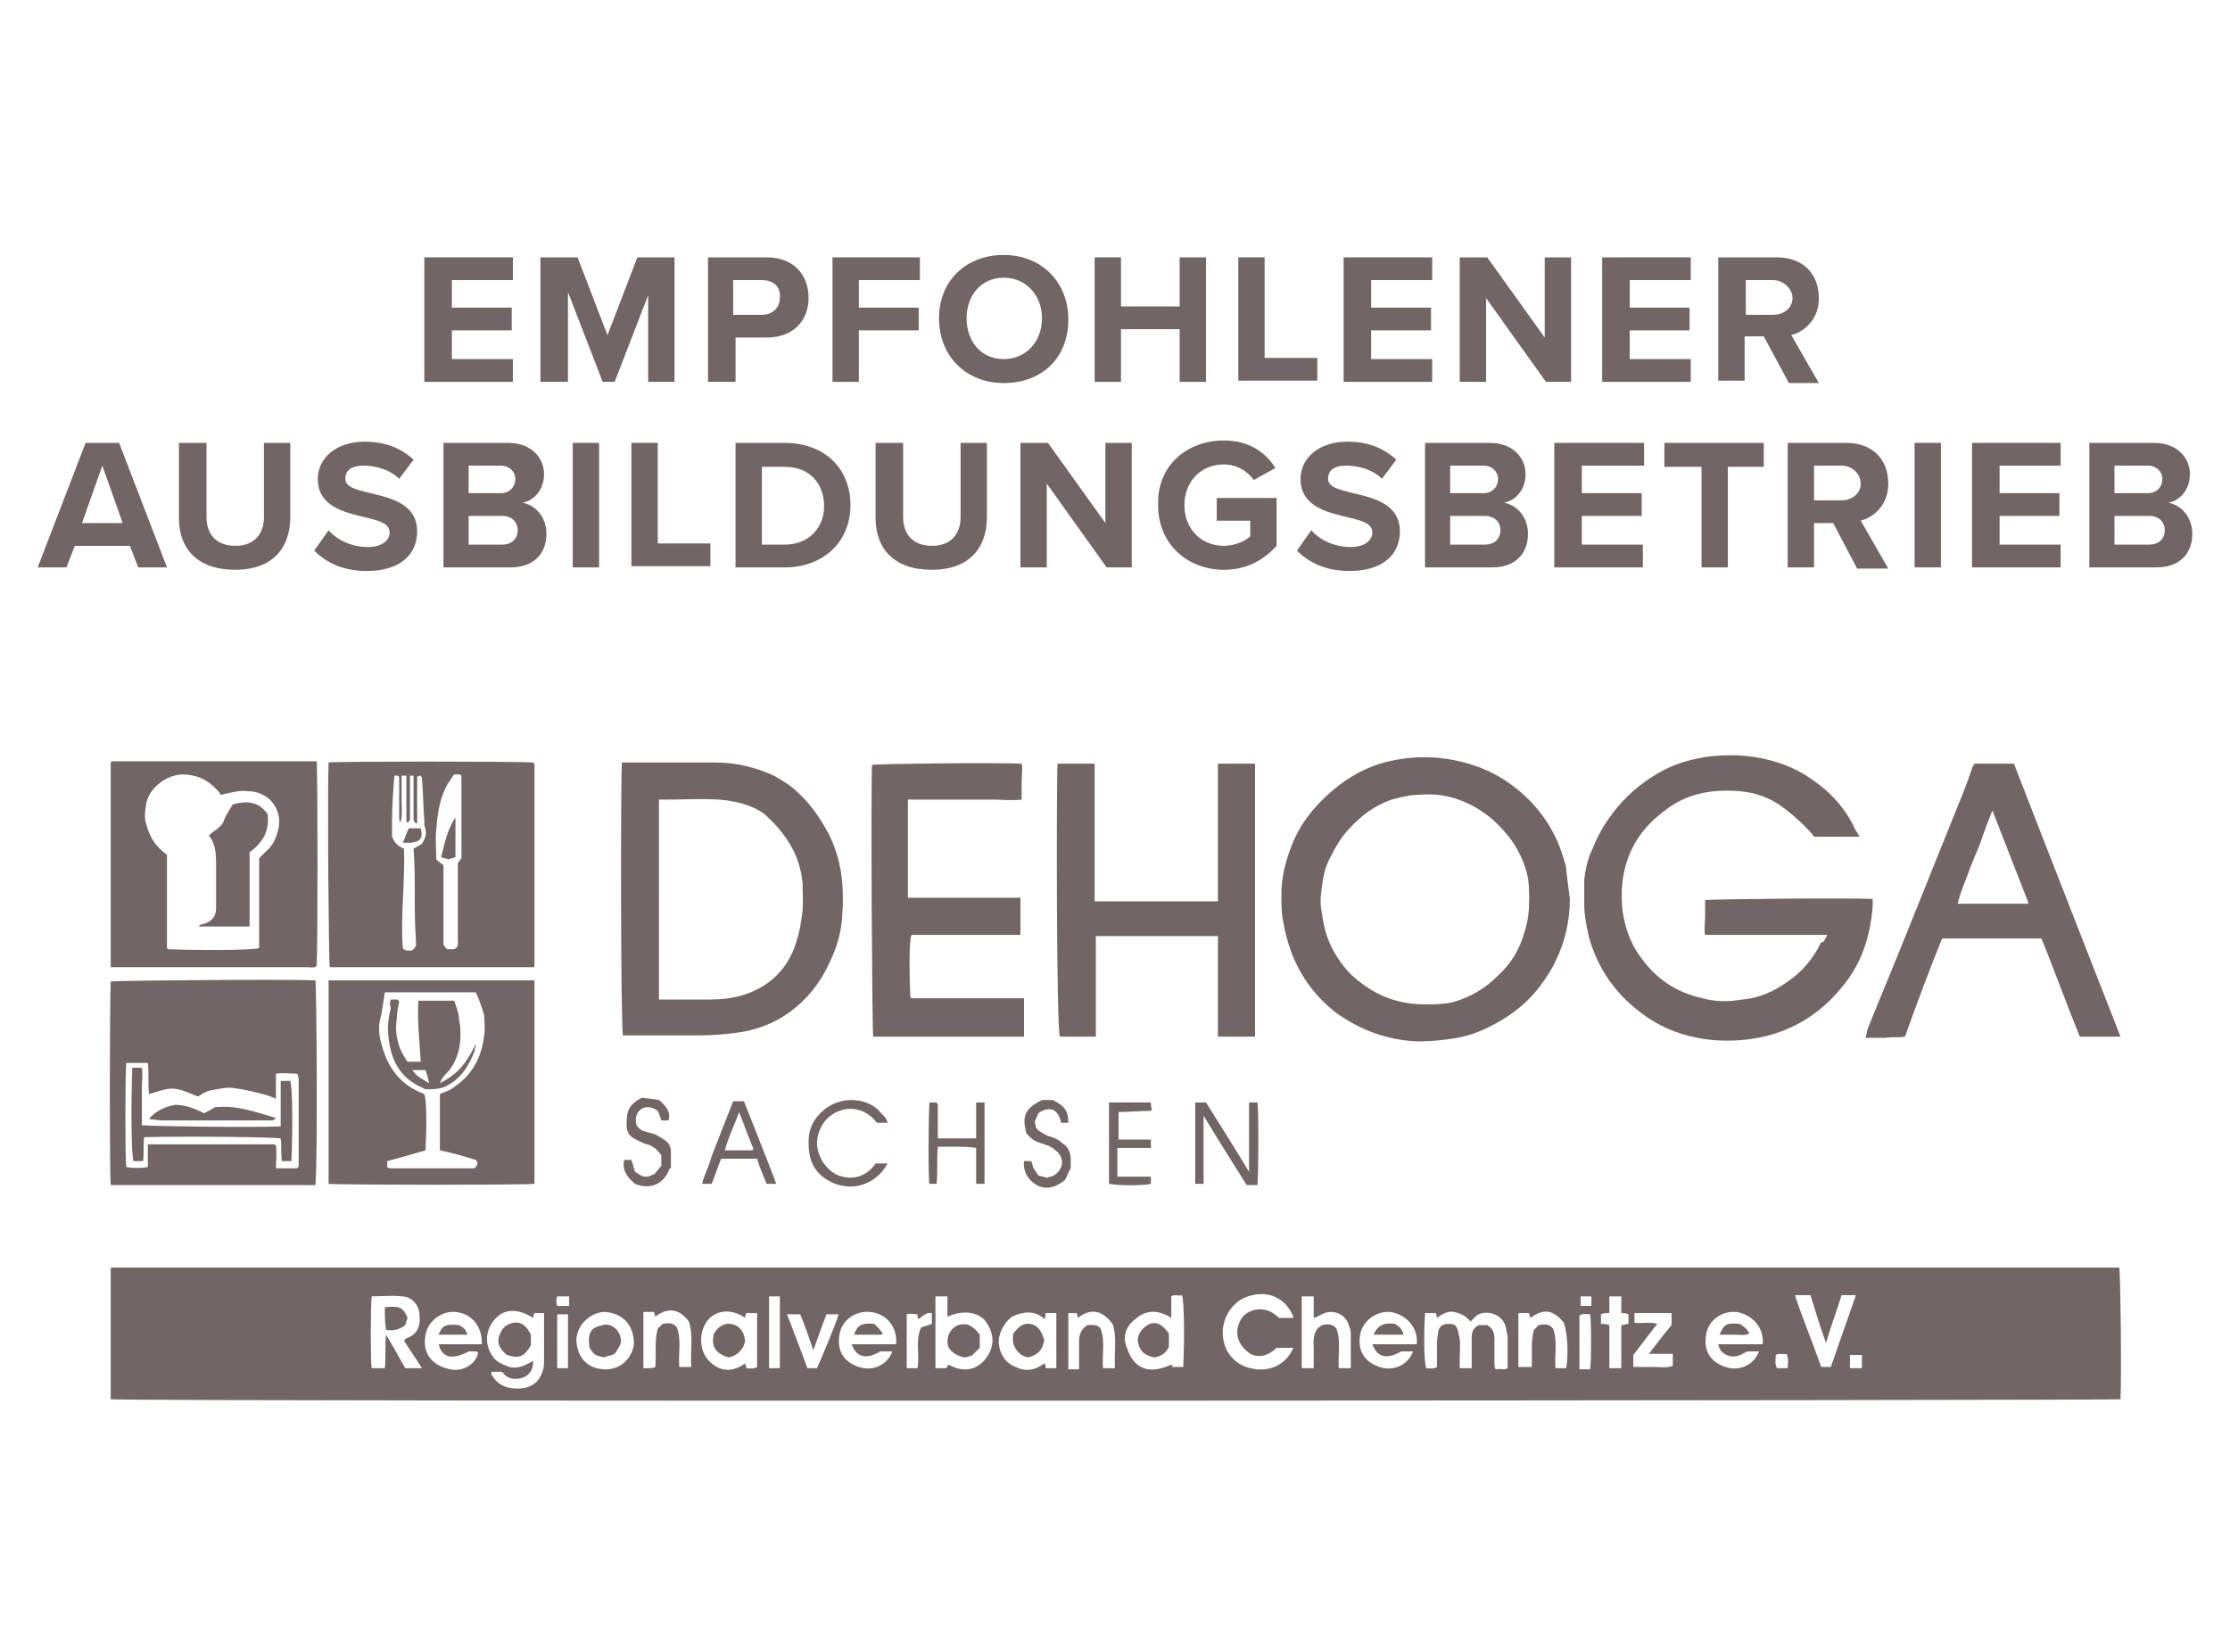
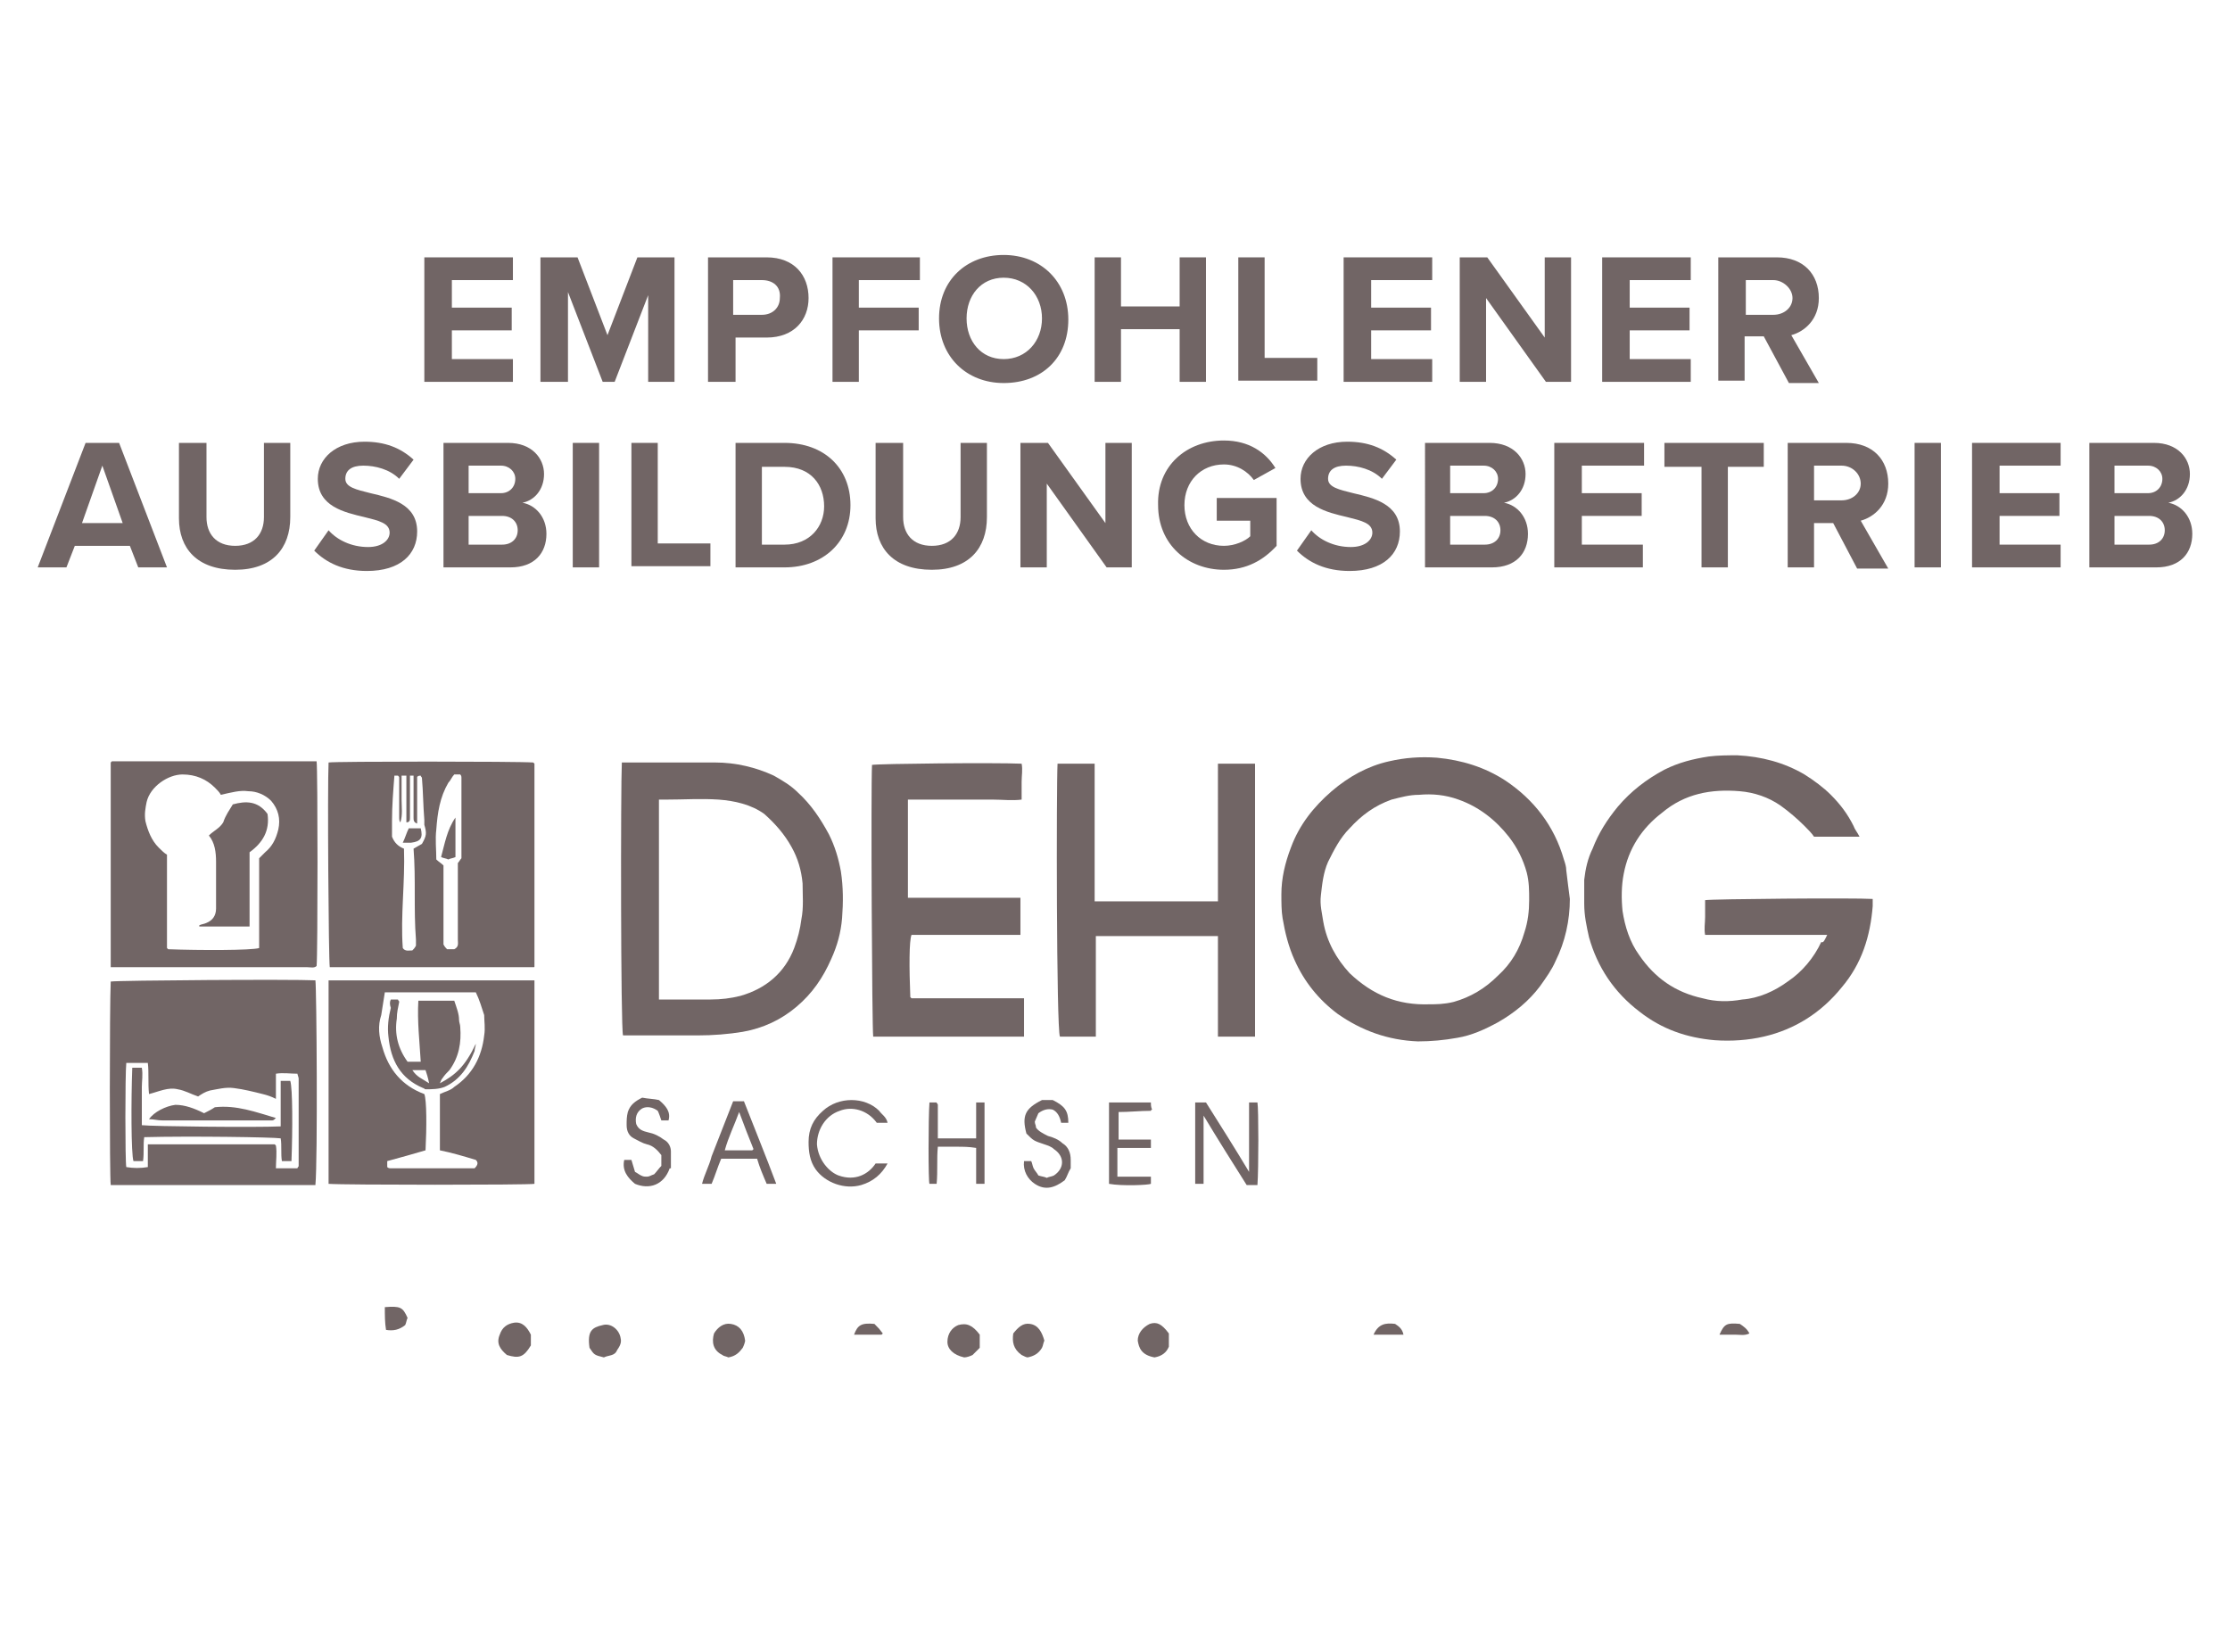
<svg xmlns="http://www.w3.org/2000/svg" version="1.1" id="Ebene_1" x="0px" y="0px" viewBox="0 0 186 138" style="enable-background:new 0 0 186 138;" xml:space="preserve" width="270" height="200">
  <style type="text/css">
	.st0{fill:#716565;}
</style>
  <g>
    <g>
      <path class="st0" d="M35.3,21.5h7.4v1.9h-5.1v2.3h5v1.9h-5v2.4h5.1v1.9h-7.4V21.5z" />
      <path class="st0" d="M54.1,24.4l-2.9,7.5h-1l-2.9-7.5v7.5H45V21.5h3.1l2.5,6.5l2.5-6.5h3.1v10.4h-2.2V24.4z" />
      <path class="st0" d="M59,21.5h4.9c2.3,0,3.5,1.5,3.5,3.4c0,1.8-1.2,3.3-3.5,3.3h-2.6v3.7H59V21.5z M63.5,23.4h-2.4v2.9h2.4    c0.9,0,1.5-0.6,1.5-1.4C65.1,23.9,64.4,23.4,63.5,23.4z" />
      <path class="st0" d="M69.3,21.5h7.4v1.9h-5.1v2.3h5v1.9h-5v4.3h-2.2V21.5z" />
      <path class="st0" d="M83.7,21.3c3.1,0,5.4,2.2,5.4,5.4S86.9,32,83.7,32c-3.1,0-5.4-2.2-5.4-5.4S80.6,21.3,83.7,21.3z M83.7,23.2    c-1.9,0-3.1,1.5-3.1,3.4c0,1.9,1.2,3.4,3.1,3.4c1.9,0,3.2-1.5,3.2-3.4C86.9,24.7,85.6,23.2,83.7,23.2z" />
      <path class="st0" d="M98.4,27.5h-4.9v4.4h-2.2V21.5h2.2v4.1h4.9v-4.1h2.2v10.4h-2.2V27.5z" />
      <path class="st0" d="M103.3,21.5h2.2v8.4h4.4v1.9h-6.6V21.5z" />
      <path class="st0" d="M112.1,21.5h7.4v1.9h-5.1v2.3h5v1.9h-5v2.4h5.1v1.9h-7.4V21.5z" />
      <path class="st0" d="M124,24.9v7h-2.2V21.5h2.3l4.8,6.7v-6.7h2.2v10.4h-2.1L124,24.9z" />
      <path class="st0" d="M133.7,21.5h7.4v1.9h-5.1v2.3h5v1.9h-5v2.4h5.1v1.9h-7.4V21.5z" />
      <path class="st0" d="M147.2,28.1h-1.6v3.7h-2.2V21.5h4.9c2.2,0,3.5,1.4,3.5,3.4c0,1.8-1.2,2.8-2.3,3.1l2.3,4h-2.5L147.2,28.1z     M148,23.4h-2.3v2.9h2.3c0.9,0,1.6-0.6,1.6-1.4S148.8,23.4,148,23.4z" />
      <path class="st0" d="M10.7,45.6H6.1l-0.7,1.8H3L7,37h2.8l4,10.4h-2.4L10.7,45.6z M6.7,43.7h3.4l-1.7-4.8L6.7,43.7z" />
      <path class="st0" d="M14.9,37h2.2v6.2c0,1.4,0.8,2.4,2.4,2.4c1.6,0,2.4-1,2.4-2.4V37h2.2v6.2c0,2.6-1.5,4.4-4.6,4.4    c-3.2,0-4.7-1.8-4.7-4.3V37z" />
      <path class="st0" d="M27.3,44.3c0.7,0.8,1.9,1.4,3.3,1.4c1.2,0,1.8-0.6,1.8-1.2c0-0.8-0.9-1-2.1-1.3c-1.7-0.4-3.9-0.9-3.9-3.2    c0-1.7,1.5-3.1,3.9-3.1c1.7,0,3,0.5,4.1,1.5l-1.2,1.6c-0.8-0.8-2-1.1-3-1.1c-1,0-1.5,0.4-1.5,1.1c0,0.7,0.9,0.9,2.1,1.2    c1.7,0.4,3.9,0.9,3.9,3.2c0,1.9-1.4,3.3-4.2,3.3c-2,0-3.4-0.7-4.4-1.7L27.3,44.3z" />
      <path class="st0" d="M36.8,37h5.5c2,0,3,1.3,3,2.6c0,1.3-0.8,2.2-1.8,2.4c1.1,0.2,2,1.2,2,2.6c0,1.6-1,2.8-3,2.8h-5.6V37z     M41.7,41.2c0.7,0,1.2-0.5,1.2-1.2c0-0.6-0.5-1.1-1.2-1.1H39v2.3H41.7z M41.8,45.5c0.8,0,1.3-0.5,1.3-1.2c0-0.7-0.5-1.2-1.3-1.2    H39v2.4H41.8z" />
      <path class="st0" d="M47.7,37h2.2v10.4h-2.2V37z" />
      <path class="st0" d="M52.6,37h2.2v8.4h4.4v1.9h-6.6V37z" />
      <path class="st0" d="M61.3,37h4.1c3.3,0,5.5,2.1,5.5,5.2s-2.3,5.2-5.5,5.2h-4.1V37z M65.4,45.5c2.1,0,3.3-1.5,3.3-3.2    c0-1.8-1.1-3.3-3.3-3.3h-1.9v6.5H65.4z" />
      <path class="st0" d="M73.1,37h2.2v6.2c0,1.4,0.8,2.4,2.4,2.4c1.6,0,2.4-1,2.4-2.4V37h2.2v6.2c0,2.6-1.5,4.4-4.6,4.4    c-3.2,0-4.7-1.8-4.7-4.3V37z" />
      <path class="st0" d="M87.3,40.4v7h-2.2V37h2.3l4.8,6.7V37h2.2v10.4h-2.1L87.3,40.4z" />
      <path class="st0" d="M102.1,36.8c2.1,0,3.5,1,4.3,2.3l-1.8,1c-0.5-0.7-1.4-1.3-2.5-1.3c-1.9,0-3.3,1.4-3.3,3.4s1.4,3.4,3.3,3.4    c0.9,0,1.8-0.4,2.2-0.8v-1.3h-2.8v-1.9h5v4c-1.1,1.2-2.5,2-4.4,2c-3,0-5.5-2.1-5.5-5.4C96.5,38.9,99,36.8,102.1,36.8z" />
      <path class="st0" d="M109.4,44.3c0.7,0.8,1.9,1.4,3.3,1.4c1.2,0,1.8-0.6,1.8-1.2c0-0.8-0.9-1-2.1-1.3c-1.7-0.4-3.9-0.9-3.9-3.2    c0-1.7,1.5-3.1,3.9-3.1c1.7,0,3,0.5,4.1,1.5l-1.2,1.6c-0.8-0.8-2-1.1-3-1.1c-1,0-1.5,0.4-1.5,1.1c0,0.7,0.9,0.9,2.1,1.2    c1.7,0.4,3.9,0.9,3.9,3.2c0,1.9-1.4,3.3-4.2,3.3c-2,0-3.4-0.7-4.4-1.7L109.4,44.3z" />
      <path class="st0" d="M118.8,37h5.5c2,0,3,1.3,3,2.6c0,1.3-0.8,2.2-1.8,2.4c1.1,0.2,2,1.2,2,2.6c0,1.6-1,2.8-3,2.8h-5.6V37z     M123.8,41.2c0.7,0,1.2-0.5,1.2-1.2c0-0.6-0.5-1.1-1.2-1.1H121v2.3H123.8z M123.9,45.5c0.8,0,1.3-0.5,1.3-1.2    c0-0.7-0.5-1.2-1.3-1.2H121v2.4H123.9z" />
      <path class="st0" d="M129.8,37h7.4v1.9H132v2.3h5v1.9h-5v2.4h5.1v1.9h-7.4V37z" />
      <path class="st0" d="M141.9,39h-3V37h8.3V39h-3v8.4h-2.2V39z" />
      <path class="st0" d="M153,43.7h-1.6v3.7h-2.2V37h4.9c2.2,0,3.5,1.4,3.5,3.4c0,1.8-1.2,2.8-2.3,3.1l2.3,4H155L153,43.7z     M153.7,38.9h-2.3v2.9h2.3c0.9,0,1.6-0.6,1.6-1.4S154.6,38.9,153.7,38.9z" />
-       <path class="st0" d="M159.8,37h2.2v10.4h-2.2V37z" />
+       <path class="st0" d="M159.8,37h2.2v10.4h-2.2V37" />
      <path class="st0" d="M164.6,37h7.4v1.9h-5.1v2.3h5v1.9h-5v2.4h5.1v1.9h-7.4V37z" />
      <path class="st0" d="M174.3,37h5.5c2,0,3,1.3,3,2.6c0,1.3-0.8,2.2-1.8,2.4c1.1,0.2,2,1.2,2,2.6c0,1.6-1,2.8-3,2.8h-5.6V37z     M179.3,41.2c0.7,0,1.2-0.5,1.2-1.2c0-0.6-0.5-1.1-1.2-1.1h-2.8v2.3H179.3z M179.4,45.5c0.8,0,1.3-0.5,1.3-1.2    c0-0.7-0.5-1.2-1.3-1.2h-2.9v2.4H179.4z" />
    </g>
    <g>
-       <path class="st0" d="M9.1,116.9V106c0,0,0-0.1,0.1-0.1c0,0,0,0,0.1,0c0.1,0,0.2,0,0.4,0h167.2c0.1,0.6,0.2,8.9,0.1,11    C176.2,117,13,117.1,9.1,116.9 M118.9,109.8c-0.1,1.4-0.1,4,0.1,4.5c0.3,0,0.6,0.1,0.9-0.1c0-0.7,0-1.4,0-2.1    c0-0.3,0.1-0.6,0.1-0.9c0.2-0.6,0.6-0.6,1-0.6c0.4,0,0.6,0.2,0.7,0.8c0.2,0.7,0.1,1.4,0.1,2.1c0,0.3,0,0.5,0,0.8h1v-2.6    c0-0.5,0.2-0.8,0.6-1h0.7c0.5,0.3,0.6,0.7,0.6,1.2c0,0.7,0,1.3,0,2c0,0.2,0,0.3,0.1,0.5c0.4-0.1,0.7,0.1,1-0.1V112    c0-0.2,0-0.3,0-0.4c-0.1-0.3-0.1-0.6-0.2-0.9c-0.4-1.1-1.9-1.3-2.5-0.7c-0.1,0.1-0.3,0.3-0.4,0.4c-0.4-0.5-0.9-0.7-1.4-0.8    c-0.5-0.1-1,0.2-1.4,0.5c0-0.2-0.1-0.3-0.1-0.4H118.9z M40.9,114.6c0,0.1,0,0.1,0,0.1c0,0,0,0.1,0,0.1c0.5,0.9,1.2,1.2,2.2,1.2    c1.1,0,1.8-0.5,2.1-1.5c0.1-0.3,0.1-0.6,0.1-0.9c0-1.1,0-2.2,0-3.3c0-0.2,0-0.4,0-0.6h-0.4c-0.1,0-0.3,0-0.4,0    c-0.1,0.2-0.1,0.3-0.1,0.4c-1.3-0.8-2.4-0.8-3.2,0.1c-0.8,0.9-0.9,2.1-0.2,3.1c0.3,0.5,0.9,0.7,1.4,0.9c0.8,0.2,1.4-0.2,2-0.5    c0,0.7-0.3,1.2-0.9,1.4c-0.7,0.2-1.3,0.1-1.7-0.5H40.9z M97.7,110.1c-1.1-0.7-2.1-0.7-3,0.1c-0.8,0.6-1.1,1.5-0.7,2.4    c0.6,1.9,2,2.2,3.7,1.4c0.1,0.1,0.1,0.2,0.1,0.2h0.9c0.1-1.8,0.1-5.4-0.1-6c-0.3,0.1-0.6-0.1-0.9,0.1V110.1z M107.9,110    c-0.7-1.7-2.2-2.1-3.4-1.8c-1.6,0.3-2.5,1.8-2.5,3.1c0,1.6,1,2.7,2.3,3c1.6,0.4,3-0.3,3.6-1.7h-1.4c-0.6,0.6-1.4,0.9-2.2,0.5    c-1.3-0.9-1.3-2.1-0.7-3c0.3-0.4,0.7-0.6,1.2-0.7c0.8-0.1,1.4,0.2,1.9,0.7H107.9z M78,108.3c0,1.1,0,2,0,3c0,1,0,2,0,3h0.9    c0.1-0.1,0.1-0.2,0.2-0.3c1.4,0.8,2.5,0.3,3.1-0.5c0.7-0.9,0.8-2,0-3.1c-0.6-0.8-1.9-1-3.2-0.4v-1.7H78z M33.6,112    c0.1-0.1,0.2-0.2,0.2-0.2c0.9-0.3,1.2-1,1.1-1.9c0-0.8-0.6-1.6-1.5-1.6c-0.8-0.1-1.7,0-2.5,0c-0.1,1-0.1,5.5,0,6H32    c0.1-0.9,0-1.8,0.1-2.8c0.6,1,1.1,1.9,1.6,2.8h1.4C34.6,113.5,34.1,112.8,33.6,112 M62.1,110.1c-1.1-0.8-2.5-0.7-3.2,0.3    c-0.7,1-0.6,2.4,0.1,3.2c0.9,1,2,1.1,3.1,0.3c0,0.1,0.1,0.2,0.1,0.4c0.3,0,0.6,0.1,0.9-0.1v-4.4c0,0,0,0,0-0.1c0,0,0,0,0,0h-0.9    C62.1,109.9,62.1,110,62.1,110.1 M87.1,110.2c-0.8-0.8-1.9-0.6-2.7-0.2c-0.7,0.5-1.2,1.5-1.1,2.3c0.1,0.9,0.6,1.6,1.4,1.9    c0.8,0.4,1.6,0.3,2.4-0.3c0.1,0.1,0.1,0.2,0.1,0.4c0.1,0,0.3,0,0.4,0c0.2,0,0.3,0,0.5,0V112v-2.3h-0.9    C87.2,109.9,87.2,110,87.1,110.2 M40.1,112.4c0.1-1.6-0.9-2.7-2.2-2.8c-1.2-0.1-2.3,0.8-2.5,1.9c-0.3,1.5,0.5,2.6,2.1,2.9    c1,0.2,2.1-0.4,2.3-1.4c0,0-0.1,0-0.1-0.1h-0.7c-1.3,0.7-2.2,0.6-2.5-0.6H40.1z M74.7,112.4c0.2-1.5-0.8-2.7-2.2-2.8    c-1.2-0.1-2.3,0.7-2.5,1.8c-0.3,1.5,0.4,2.4,1.6,2.8c1.2,0.4,2.4-0.2,2.8-1.3h-1c-1.2,0.7-2,0.5-2.4-0.6H74.7z M118.2,112.4    c0.2-1.5-0.9-2.6-2.2-2.8c-1.2-0.1-2.3,0.8-2.5,1.8c-0.3,1.5,0.4,2.4,1.6,2.8c1.2,0.4,2.4-0.2,2.8-1.3h-1c-1.2,0.7-2,0.5-2.4-0.6    H118.2z M147.1,112.4c0.2-1.5-0.9-2.6-2.2-2.8c-1.2-0.1-2.3,0.7-2.5,1.8c-0.3,1.5,0.4,2.4,1.6,2.8c1.2,0.4,2.4-0.2,2.8-1.3h-1    c-0.5,0.3-1,0.6-1.7,0.3c-0.4-0.2-0.6-0.4-0.7-0.9H147.1z M110.3,110.7c0.5-0.1,0.9-0.1,1.2,0.3c0.4,1,0.1,2.2,0.2,3.3h1    c0-1,0-1.9,0-2.9c0-0.3-0.1-0.5-0.2-0.8c-0.3-0.8-1.2-1.2-2-0.9c-0.3,0.1-0.5,0.3-0.9,0.4v-1.8h-1v6h1v-1.6c0-0.5-0.1-1.1,0.3-1.7    C110,110.9,110.2,110.8,110.3,110.7 M149.8,108.2c0.7,2.1,1.5,4,2.2,6h0.8c0.7-2,1.4-4,2.1-6h-1.2c-0.4,1.3-0.9,2.6-1.3,4    c-0.5-1.4-0.9-2.7-1.3-4c-0.2,0-0.3,0-0.4,0C150.3,108.2,150.1,108.2,149.8,108.2 M50.4,109.6c-1.2,0-2.4,1.1-2.4,2.4    c0.1,1.5,1,2.4,2.5,2.4c1.4,0,2.4-1.3,2.3-2.4C52.7,110.5,51.7,109.7,50.4,109.6 M127.8,114.3c0.1-1.1-0.1-2.2,0.2-3.2    c0.1-0.1,0.3-0.3,0.4-0.4c0.5-0.1,0.9-0.1,1.2,0.3c0.4,1.1,0.1,2.2,0.2,3.3h0.9c0.2-1.3,0.1-2.9-0.2-3.8c-0.9-1.1-1.7-1.2-2.8-0.4    c0-0.1-0.1-0.2-0.1-0.4h-0.9v4.5H127.8z M89.1,109.8v4.4c0,0,0,0,0,0.1c0,0,0,0,0,0.1h0.9v-0.6c0-0.6,0-1.2,0-1.8    c0-0.5,0.2-1,0.7-1.3c0.4,0,0.8-0.1,1.1,0.3c0.4,1.1,0.1,2.2,0.2,3.3h1c-0.1-1.3,0.2-2.5-0.2-3.7c-0.4-0.5-0.8-0.9-1.4-1    c-0.6-0.1-1.1,0.2-1.5,0.5c0-0.2-0.1-0.3-0.1-0.4H89.1z M53.6,109.7c0,0.8,0,1.5,0,2.3c0,0.8,0,1.5,0,2.3c0.2,0,0.3,0,0.5,0    c0.2,0,0.3,0,0.5-0.1c0.1-1.1-0.1-2.1,0.2-3.2c0.1-0.1,0.3-0.3,0.4-0.4c0.5-0.1,0.9-0.1,1.2,0.3c0.4,1.1,0.1,2.2,0.2,3.3h1    c-0.1-1.3,0.2-2.6-0.2-3.8c-0.8-1.1-1.8-1.2-2.8-0.4c0-0.1-0.1-0.2-0.1-0.4H53.6z M139.4,109.7c-0.6,0-1.1,0-1.5,0    c-0.5,0-1,0-1.5,0v0.8c0.6,0.1,1.2-0.1,1.9,0.1c-0.7,0.9-1.4,1.8-2,2.6v1c0.6,0,1.1,0,1.7,0c0.5,0,1.1,0.1,1.6-0.1v-1h-2    c0.7-0.9,1.3-1.7,1.9-2.4V109.7z M65.6,109.8c0.6,1.6,1.2,3.1,1.7,4.5h0.8c0.5-1.1,1.7-4,1.8-4.5h-1c-0.4,1-0.7,1.9-1.1,3    c-0.4-1.1-0.7-2.1-1.1-3H65.6z M134.3,110.7v3.6h1v-3.6c0.2,0,0.4-0.1,0.6-0.1v-0.8c-0.2-0.1-0.4-0.1-0.6-0.1v-1.4h-1v1.4    c-0.3,0-0.5,0-0.7,0.1v0.8C133.8,110.6,134,110.6,134.3,110.7 M65,108.3h-0.9v6H65V108.3z M76.5,114.3c0.2-1.2-0.2-2.3,0.3-3.4    c0.3-0.1,0.6-0.2,0.9-0.3v-0.9c-0.5-0.1-0.8,0.3-1.1,0.5c-0.1-0.1-0.1-0.2-0.1-0.4c-0.3,0-0.6-0.1-0.9,0v2.2c0,0.8,0,1.5,0,2.3    H76.5z M47.3,109.8h-0.9v4.5h0.9V109.8z M132.7,114.3c0.1-0.5,0.1-3.9,0-4.5c-0.3,0-0.6-0.1-0.9,0.1v4.5H132.7z M149.2,114.3    c0-0.4,0.1-0.8-0.1-1.2c-0.3,0.1-0.6-0.1-0.9,0.1c0,0.4-0.1,0.7,0.1,1.1H149.2z M154.4,114.3h1v-1.1h-1V114.3z M46.4,108.3    c-0.1,0.3-0.1,0.5,0,0.8h1v-0.8H46.4z M132.8,108.3h-0.9v0.8h0.9V108.3z" />
      <path class="st0" d="M44.4,80.8h-17c-0.1-0.6-0.2-15.1-0.1-17.1c0.5-0.1,15.8-0.1,17.1,0c0,0,0,0,0.1,0.1c0,0,0,0,0,0.1    c0,5.5,0,10.9,0,16.4v0.4c0,0.1,0,0.1-0.1,0.1C44.5,80.7,44.5,80.7,44.4,80.8 M33.6,70.9c0.1,2.8-0.3,5.6-0.1,8.3    c0.2,0.3,0.5,0.2,0.8,0.2c0.1-0.1,0.2-0.2,0.3-0.4v-0.5c-0.1-1.3-0.1-2.5-0.1-3.8c0-1.3,0-2.5-0.1-3.8c0.2-0.1,0.5-0.3,0.7-0.4    c0.4-0.7,0.4-0.9,0.2-1.6c0-0.1,0-0.2,0-0.4c-0.1-1.2-0.1-2.4-0.2-3.5c0-0.1-0.1-0.1-0.1-0.2c-0.1,0-0.2,0-0.3,0.1v3.9    c-0.3-0.1-0.3-0.3-0.3-0.5V66v-1.2c-0.1,0-0.2,0-0.3,0c0,0.2,0,0.4,0,0.6c0,1,0,2,0,2.9c0,0.2,0,0.4-0.3,0.4v-3.9    c-0.2,0-0.3,0-0.4,0c0,0.7,0,1.4,0,2c0,0.6,0.1,1.3-0.1,1.9c-0.1-0.1-0.1-0.3-0.1-0.4c0-1.1,0-2.2,0-3.3c0-0.1,0-0.1-0.1-0.2    c-0.1,0-0.2,0-0.3,0c-0.1,1.3-0.2,2.5-0.2,3.8c0,0.4,0,0.9,0,1.3C32.8,70.4,33.1,70.7,33.6,70.9 M38.4,71.7V65    c0-0.1,0-0.2-0.1-0.3h-0.5c-0.2,0.2-0.3,0.5-0.5,0.7c-0.7,1.2-0.9,2.5-1,3.9c-0.1,0.8,0,1.7,0,2.5c0.2,0.2,0.4,0.3,0.6,0.5v6.6    c0.1,0.2,0.2,0.3,0.3,0.4h0.6c0.4-0.2,0.3-0.5,0.3-0.8c0-2.1,0-4.2,0-6.4C38.2,72,38.3,71.8,38.4,71.7" />
      <path class="st0" d="M152.5,78.1h-10.2c-0.1-0.5,0-1,0-1.5v-1.4c0.6-0.1,12.5-0.2,14-0.1c0,0.2,0,0.4,0,0.6    c-0.2,2.5-0.9,4.8-2.6,6.8c-1.7,2.1-3.9,3.5-6.5,4.1c-1.3,0.3-2.7,0.4-4.1,0.3c-2.3-0.2-4.4-0.9-6.3-2.4c-2.1-1.6-3.5-3.7-4.2-6.2    c-0.2-0.9-0.4-1.8-0.4-2.8c0-0.7,0-1.3,0-2c0.1-0.9,0.3-1.8,0.7-2.6c0.5-1.3,1.2-2.4,2.1-3.5c1.1-1.3,2.4-2.3,3.9-3.1    c1.2-0.6,2.4-0.9,3.7-1.1c0.8-0.1,1.6-0.1,2.4-0.1c2,0.1,3.9,0.6,5.6,1.6c0.8,0.5,1.6,1.1,2.2,1.7c0.8,0.8,1.4,1.6,1.9,2.6    c0.1,0.3,0.3,0.5,0.5,0.9h-3.8c-0.2-0.3-0.5-0.6-0.8-0.9c-0.6-0.6-1.3-1.2-2-1.7c-1-0.7-2.2-1.1-3.4-1.2c-2.4-0.2-4.6,0.2-6.5,1.8    c-1.7,1.3-2.8,3-3.2,5.1c-0.2,1-0.2,2.1-0.1,3.1c0.2,1.3,0.6,2.6,1.4,3.7c1.3,1.9,3,3.1,5.3,3.6c1.1,0.3,2.2,0.3,3.3,0.1    c1.4-0.1,2.7-0.7,3.8-1.5c1.2-0.8,2.2-2,2.8-3.3C152.2,78.8,152.3,78.5,152.5,78.1" />
      <path class="st0" d="M27.3,81.9h17.2v17C44,99,28.6,99,27.3,98.9V81.9z M39.6,82.9H32c-0.1,0.6-0.2,1.3-0.3,1.9    c-0.3,0.9-0.2,1.8,0.1,2.7c0.5,1.8,1.6,3.2,3.5,3.9c0.2,0.5,0.2,2.8,0.1,4.7c-1,0.3-2.1,0.6-3.2,0.9v0.5c0.1,0.1,0.2,0.1,0.3,0.1    c2.4,0,4.7,0,7,0c0.3-0.3,0.3-0.5,0.1-0.7c-1-0.3-2-0.6-3-0.8v-4.7c0.4-0.2,0.9-0.3,1.2-0.6c1.5-1,2.3-2.5,2.5-4.3    c0.1-0.6,0-1.2,0-1.7C40.1,84.2,39.9,83.5,39.6,82.9" />
      <path class="st0" d="M26.2,99H9.1C9,98.3,9,84.2,9.1,82c0.6-0.1,15.2-0.2,17.1-0.1C26.3,82.5,26.4,96.9,26.2,99 M12.3,95.6    c0.2,0,0.3,0,0.4,0c3.3,0,6.7,0,10,0c0,0,0.1,0,0.1,0c0,0,0,0,0.1,0.1c0.1,0.6,0,1.3,0,1.9h1.8c0-0.1,0.1-0.1,0.1-0.2    c0-2.4,0-4.9,0-7.3c0-0.1-0.1-0.3-0.1-0.4c-0.6,0-1.2-0.1-1.8,0v2.1c-0.4-0.2-0.7-0.3-1.1-0.4c-0.8-0.2-1.6-0.4-2.4-0.5    c-0.7-0.1-1.4,0.1-2,0.2c-0.4,0.1-0.7,0.3-1,0.5c-0.6-0.2-1.1-0.5-1.7-0.6c-0.8-0.2-1.6,0.2-2.4,0.4c-0.1-0.9,0-1.8-0.1-2.6h-1.8    c-0.1,1-0.1,8.2,0,8.7c0.6,0.1,1.2,0.1,1.8,0V95.6z" />
      <path class="st0" d="M131,75.1c0,1.8-0.4,3.6-1.2,5.2c-0.3,0.7-0.8,1.4-1.3,2.1c-0.9,1.2-2.1,2.2-3.5,3c-1.1,0.6-2.2,1.1-3.4,1.3    c-1.1,0.2-2.2,0.3-3.3,0.3c-2.5-0.1-4.7-0.9-6.7-2.3c-1.6-1.2-2.8-2.7-3.6-4.5c-0.5-1.1-0.8-2.3-1-3.5c-0.1-0.6-0.1-1.3-0.1-2    c0-1.3,0.3-2.6,0.8-3.9c0.7-1.9,1.9-3.4,3.4-4.7c1.4-1.2,3-2.1,4.8-2.5c1.3-0.3,2.6-0.4,4-0.3c2.1,0.2,4,0.8,5.7,1.9    c2.4,1.6,4.1,3.8,4.9,6.6c0.1,0.3,0.2,0.6,0.2,0.9C130.8,73.6,130.9,74.3,131,75.1 M119.3,83.9c0.5,0,1.2,0,2-0.2    c1.4-0.4,2.6-1.1,3.7-2.2c1.1-1,1.8-2.2,2.2-3.6c0.3-0.9,0.4-1.8,0.4-2.7c0-0.8,0-1.5-0.2-2.3c-0.3-1.1-0.8-2.1-1.5-3    c-1.1-1.4-2.5-2.5-4.2-3.1c-1.1-0.4-2.2-0.5-3.3-0.4c-0.8,0-1.5,0.2-2.3,0.4c-1.4,0.5-2.5,1.3-3.5,2.4c-0.8,0.8-1.3,1.8-1.8,2.8    c-0.4,0.9-0.5,1.9-0.6,2.8c-0.1,0.8,0.1,1.5,0.2,2.2c0.3,1.7,1.1,3.1,2.2,4.3C114.5,83.1,116.6,84,119.3,83.9" />
      <path class="st0" d="M51.8,63.7h0.6c2.4,0,4.8,0,7.2,0c1.7,0,3.4,0.4,4.9,1.1c0.7,0.4,1.4,0.8,2,1.4c1.1,1,1.9,2.2,2.6,3.5    c0.5,1,0.8,2,1,3.1c0.2,1.3,0.2,2.6,0.1,3.9c-0.1,1.2-0.4,2.3-0.9,3.4c-0.7,1.6-1.6,2.9-2.9,4c-1.3,1.1-2.8,1.8-4.5,2.1    c-1.2,0.2-2.5,0.3-3.8,0.3c-1.8,0-3.6,0-5.5,0h-0.7C51.7,86,51.7,65.6,51.8,63.7 M54.9,83.5h0.7c1.2,0,2.4,0,3.6,0    c0.9,0,1.7-0.1,2.5-0.3c2.1-0.6,3.7-1.9,4.5-4c0.3-0.8,0.5-1.6,0.6-2.4c0.2-1,0.1-2,0.1-3c-0.1-1.1-0.4-2.1-0.9-3    c-0.6-1.1-1.4-2-2.3-2.8c-1.1-0.8-2.5-1.1-3.8-1.2c-1.5-0.1-2.9,0-4.4,0h-0.6V83.5z" />
      <path class="st0" d="M9.1,80.8V63.7c0,0,0,0,0.1-0.1c0,0,0.1,0,0.1,0c5.5,0,11.1,0,16.6,0h0.4c0.1,0.6,0.1,16.2,0,17.1    c-0.2,0.2-0.5,0.1-0.8,0.1c-3,0-6,0-9,0c-2.2,0-4.4,0-6.6,0C9.6,80.8,9.4,80.8,9.1,80.8 M18.3,66.4c-0.1-0.2-0.3-0.4-0.5-0.6    c-0.7-0.7-1.6-1.1-2.7-1.1c-1.2,0-2.7,1-3,2.3c-0.1,0.5-0.2,1-0.1,1.6c0.2,0.8,0.5,1.6,1.1,2.2c0.2,0.2,0.5,0.5,0.7,0.6v7.5    c0,0.1,0,0.2,0,0.2c0,0,0,0.1,0,0.1s0,0,0.1,0.1c2.6,0.1,7,0.1,7.6-0.1v-7.5c0.2-0.2,0.3-0.3,0.5-0.5c0.6-0.5,0.9-1.1,1.1-1.9    c0.2-0.9,0-1.7-0.6-2.4c-0.5-0.5-1.2-0.8-1.9-0.8C19.9,66,19.2,66.2,18.3,66.4" />
      <path class="st0" d="M88.2,63.8h3.1c0,1,0,1.9,0,2.9v2.9v2.8v2.9h10.3V63.8h3.1v22.8h-0.5h-2.6v-8.4H91.4c0,0,0,0,0,0.1    c0,0,0,0,0,0.1v8.2h-3C88.1,86,88.1,65.6,88.2,63.8" />
-       <path class="st0" d="M177,86.6h-3.4c-1.1-2.7-2.1-5.5-3.2-8.2h-8.3c-1.1,2.7-2.1,5.4-3.1,8.2c-0.5,0.1-1.1,0-1.6,0.1    c-0.5,0-1.1,0-1.7,0c0.1-0.3,0.1-0.5,0.2-0.8c1-2.5,2.1-5.1,3.1-7.6c1.3-3.2,2.6-6.5,3.9-9.7c0.6-1.5,1.2-2.9,1.7-4.4    c0-0.1,0.1-0.2,0.2-0.4h3.3C171,71.3,174,78.9,177,86.6 M169.3,75.4c-1-2.6-2-5.1-3-7.7c-0.4,1-0.7,1.8-1,2.7    c-0.3,0.8-0.7,1.6-1,2.5c-0.3,0.8-0.7,1.7-0.9,2.6H169.3z" />
      <path class="st0" d="M85.2,86.6H72.8c-0.1-0.6-0.2-20.7-0.1-22.7c0.6-0.1,10.2-0.2,12.5-0.1c0.1,0.5,0,1,0,1.5v1.5    c-0.8,0.1-1.6,0-2.4,0c-0.8,0-1.6,0-2.4,0h-2.3h-2.4v8.2c1,0,2.1,0,3.1,0c1.1,0,2.1,0,3.2,0h3.1v3.1H76c-0.2,0.5-0.2,2.7-0.1,5.2    l0.1,0.1c0,0,0.1,0,0.1,0h9.3c0,0.5,0,1.1,0,1.6V86.6" />
      <path class="st0" d="M104.9,99H104c-1.2-1.9-2.4-3.8-3.6-5.8v5.7h-0.7v-6.8h0.9c1.2,1.9,2.4,3.8,3.6,5.8v-5.8c0.2,0,0.5,0,0.7,0    C105,92.6,105,97.7,104.9,99" />
      <path class="st0" d="M74,93.8h-0.9c-0.8-1.1-2.1-1.4-3.1-1c-1.2,0.4-1.9,1.6-1.9,2.8c0.1,1.3,1,2.3,1.8,2.6c1.4,0.5,2.5-0.1,3.1-1    H74c-0.5,0.9-1.2,1.5-2.2,1.8c-1.4,0.4-3-0.2-3.8-1.3c-0.5-0.7-0.6-1.5-0.6-2.3c0-1.1,0.4-1.9,1.2-2.6c1.3-1.2,3.5-1.2,4.7,0    C73.5,93.1,73.9,93.3,74,93.8" />
      <path class="st0" d="M78.2,95.1h3.2v-3h0.7v6.8h-0.7v-3c-0.6-0.1-1.1-0.1-1.6-0.1c-0.5,0-1,0-1.6,0c-0.1,1,0,2-0.1,3.1h-0.6    c-0.1-0.1-0.1-5.5,0-6.8h0.6c0,0.1,0.1,0.1,0.1,0.2V95.1" />
      <path class="st0" d="M60.1,96.8c-0.3,0.7-0.5,1.4-0.8,2.1h-0.8c0.2-0.8,0.6-1.5,0.8-2.3c0.3-0.8,0.6-1.5,0.9-2.3    c0.3-0.8,0.6-1.5,0.9-2.3h0.9c0.9,2.3,1.8,4.5,2.7,6.9h-0.8c-0.3-0.7-0.6-1.4-0.8-2.1H60.1z M60.4,96.1h2.3c0,0,0.1-0.1,0.1-0.1    c-0.4-1-0.8-2-1.2-3.1C61.2,94,60.7,95,60.4,96.1" />
      <path class="st0" d="M55.8,97.6c-0.5,1.4-1.7,1.8-2.9,1.3c-0.6-0.5-1.1-1.1-0.9-2h0.6c0.1,0.3,0.2,0.7,0.3,1    c0.2,0.1,0.3,0.2,0.5,0.3c0.2,0.1,0.3,0.1,0.5,0.1c0.2,0,0.3-0.1,0.6-0.2c0.2-0.2,0.4-0.5,0.6-0.7v-0.9c-0.3-0.4-0.7-0.8-1.2-0.9    c-0.4-0.1-0.7-0.3-1.1-0.5c-0.4-0.2-0.6-0.6-0.6-1.1c0-0.4,0-0.7,0.1-1.1c0.2-0.6,0.6-0.9,1.2-1.2c0.5,0.1,1,0.1,1.4,0.2    c0.6,0.5,1,1,0.8,1.7c-0.1,0-0.2,0-0.3,0c-0.1,0-0.2,0-0.3,0c-0.1-0.3-0.2-0.6-0.3-0.8c-0.4-0.3-0.9-0.4-1.3-0.2    c-0.5,0.3-0.6,0.8-0.5,1.3c0.2,0.5,0.6,0.6,1,0.7c0.5,0.1,0.9,0.3,1.3,0.6c0.4,0.2,0.6,0.6,0.6,1V97.6" />
      <path class="st0" d="M85.6,94.7c-0.4-1.5-0.1-2.1,1.3-2.8h0.9c1,0.5,1.3,0.9,1.3,1.9c-0.1,0-0.2,0-0.3,0c-0.1,0-0.2,0-0.3,0    c-0.1-0.5-0.3-0.9-0.7-1.1c-0.4-0.1-0.8,0-1.2,0.3c-0.1,0.2-0.2,0.5-0.3,0.7c0,0.2,0.1,0.3,0.1,0.5c0.2,0.3,0.6,0.5,1,0.7    c0.4,0.1,0.9,0.3,1.2,0.6c0.5,0.3,0.7,0.8,0.7,1.4c0,0.2,0,0.4,0,0.7c-0.2,0.3-0.3,0.7-0.5,1c-0.8,0.6-1.6,0.9-2.5,0.3    c-0.6-0.4-1-1.1-0.9-1.9h0.6c0.1,0.2,0.1,0.4,0.2,0.6c0.1,0.2,0.3,0.4,0.4,0.6c0.3,0.1,0.5,0.1,0.7,0.2c0.2-0.1,0.4-0.1,0.6-0.2    c0.9-0.6,0.9-1.6,0-2.2c-0.2-0.2-0.5-0.3-0.8-0.4C86.2,95.3,86.2,95.3,85.6,94.7" />
      <path class="st0" d="M96,98.2v0.7c-0.2,0.1-2.4,0.2-3.5,0v-6.8H96c0,0.2,0,0.4,0.1,0.6c-0.1,0-0.1,0.1-0.1,0.1    c-0.9,0-1.8,0.1-2.7,0.1v2.3H96v0.7h-2.8v2.4H96z" />
      <path class="st0" d="M42.2,113.2c-0.6-0.5-0.9-1-0.6-1.7c0.2-0.6,0.6-0.9,1.2-1c0.7-0.1,1.1,0.4,1.4,1v0.9    C43.6,113.4,43.2,113.5,42.2,113.2" />
      <path class="st0" d="M96.3,113.4c-1.1-0.2-1.3-0.8-1.4-1.4c0-0.6,0.4-1.1,1-1.4c0.6-0.2,1,0,1.6,0.8v1.1    C97.3,113,96.9,113.3,96.3,113.4" />
      <path class="st0" d="M81.7,111.5v1.1c-0.2,0.2-0.4,0.4-0.6,0.6c-0.2,0.1-0.5,0.2-0.7,0.2c-0.9-0.2-1.4-0.7-1.4-1.3    c0-0.7,0.4-1.2,0.9-1.4C80.6,110.5,81.1,110.7,81.7,111.5" />
      <path class="st0" d="M32,109.2c1.3-0.1,1.5,0,1.9,0.9c-0.1,0.2-0.1,0.4-0.2,0.6c-0.5,0.4-1,0.5-1.6,0.4    C32,110.5,32,109.9,32,109.2" />
      <path class="st0" d="M59.5,111.4c0.3-0.5,0.8-0.9,1.4-0.8c0.7,0.1,1.1,0.6,1.2,1.4c0,0.1-0.1,0.4-0.2,0.6    c-0.3,0.4-0.6,0.7-1.2,0.8c-0.2-0.1-0.4-0.1-0.5-0.2C59.4,112.8,59.3,112.1,59.5,111.4" />
      <path class="st0" d="M85.2,113.2c-0.7-0.5-0.8-1.1-0.7-1.8c0.4-0.5,0.8-0.9,1.4-0.8c0.7,0.1,1,0.7,1.2,1.4    c-0.1,0.2-0.1,0.4-0.2,0.6c-0.3,0.5-0.7,0.7-1.2,0.8C85.6,113.4,85.4,113.3,85.2,113.2" />
-       <path class="st0" d="M38.9,111.5h-2.4c0.3-0.8,0.6-0.9,1.7-0.8C38.7,111,38.7,111,38.9,111.5" />
      <path class="st0" d="M73.6,111.4c0,0-0.1,0.1-0.1,0.1c-0.8,0-1.5,0-2.3,0c0.3-0.8,0.6-1,1.7-0.9C73.3,111,73.3,111,73.6,111.4" />
      <path class="st0" d="M114.6,111.5c0.4-0.9,1-1,1.8-0.9c0.3,0.2,0.6,0.4,0.7,0.9C116.2,111.5,115.4,111.5,114.6,111.5" />
      <path class="st0" d="M143.5,111.5c0.4-0.9,0.6-1,1.7-0.9c0.3,0.2,0.6,0.4,0.8,0.8c-0.4,0.2-0.8,0.1-1.2,0.1    C144.3,111.5,143.9,111.5,143.5,111.5" />
      <path class="st0" d="M49.1,112.6c-0.2-1.4,0.2-1.7,1.1-1.9c0.7-0.2,1.4,0.4,1.5,1.1c0.1,0.4-0.1,0.7-0.3,1    c-0.2,0.5-0.7,0.4-1.1,0.6C49.5,113.2,49.5,113.2,49.1,112.6" />
      <path class="st0" d="M33.5,70.4c0.2-0.4,0.3-0.8,0.5-1.2h1c0.2,0.8,0,1.1-0.8,1.2H33.5" />
      <path class="st0" d="M37.9,68.3v3.3c-0.2,0.1-0.4,0.1-0.6,0.2c-0.2-0.1-0.4-0.1-0.6-0.2C37,70.5,37.2,69.3,37.9,68.3" />
      <path class="st0" d="M32.5,83.5h0.6c0,0.1,0.1,0.1,0.1,0.2c-0.1,0.5-0.2,0.9-0.2,1.4c-0.2,1.3,0.1,2.5,0.9,3.6h1.1    c-0.1-1.7-0.3-3.4-0.2-5.1c1,0,2,0,3,0c0.2,0.6,0.4,1.1,0.4,1.6c0,0.2,0.1,0.4,0.1,0.6c0.1,1.3-0.1,2.5-0.9,3.6    c-0.2,0.2-0.4,0.4-0.6,0.7c-0.1,0.1-0.1,0.2-0.2,0.4c1.3-0.7,2.1-1.4,3-3.3c0,0.2-0.1,0.4-0.1,0.6c-0.5,1.3-1.2,2.4-2.5,3    c-0.5,0.2-1.1,0.2-1.6,0.2c-0.1,0-0.1-0.1-0.2-0.1c-1.9-0.8-2.7-2.3-2.9-4.3c-0.1-0.8,0-1.6,0.2-2.4    C32.4,83.9,32.4,83.7,32.5,83.5 M34.3,89.4c0.4,0.6,0.8,0.7,1.4,1.1c-0.1-0.5-0.2-0.8-0.3-1.1H34.3z" />
      <path class="st0" d="M23.3,94.1v-3.8c0.3,0,0.5,0,0.8,0c0.2,0.6,0.2,4.1,0.1,6.7h-0.8c-0.1-0.6,0-1.3-0.1-1.9    c-0.6-0.1-7.6-0.2-11.4-0.1c-0.1,0.6,0,1.3-0.1,2c-0.2,0-0.5,0-0.8,0c-0.2-0.6-0.2-5.1-0.1-7.8c0.2,0,0.5,0,0.8,0    c0.1,0.6,0,1.1,0,1.6v1.5V94C12.5,94.1,21.2,94.2,23.3,94.1" />
      <path class="st0" d="M16.9,93c0.4-0.2,0.6-0.3,0.9-0.5c1.8-0.2,3.4,0.4,5.1,0.9c-0.1,0.1-0.2,0.2-0.3,0.2c-0.1,0-0.3,0-0.4,0    c-2.9,0-5.9,0-8.8,0c-0.4,0-0.7-0.1-1.1-0.1c0.4-0.6,1.4-1.1,2.2-1.2C15.3,92.3,16.1,92.6,16.9,93" />
      <path class="st0" d="M19.3,67.2c1.1-0.3,2.1-0.3,2.9,0.8c0.2,1.4-0.4,2.4-1.5,3.2v6.2h-4.2c0,0,0,0,0-0.1c0.2-0.1,0.4-0.1,0.6-0.2    c0.5-0.2,0.8-0.6,0.8-1.2c0-0.6,0-1.2,0-1.8c0-0.7,0-1.4,0-2.1c0-0.8-0.1-1.6-0.6-2.2c0.4-0.4,0.9-0.6,1.2-1.1    C18.7,68.1,19,67.7,19.3,67.2" />
    </g>
  </g>
</svg>